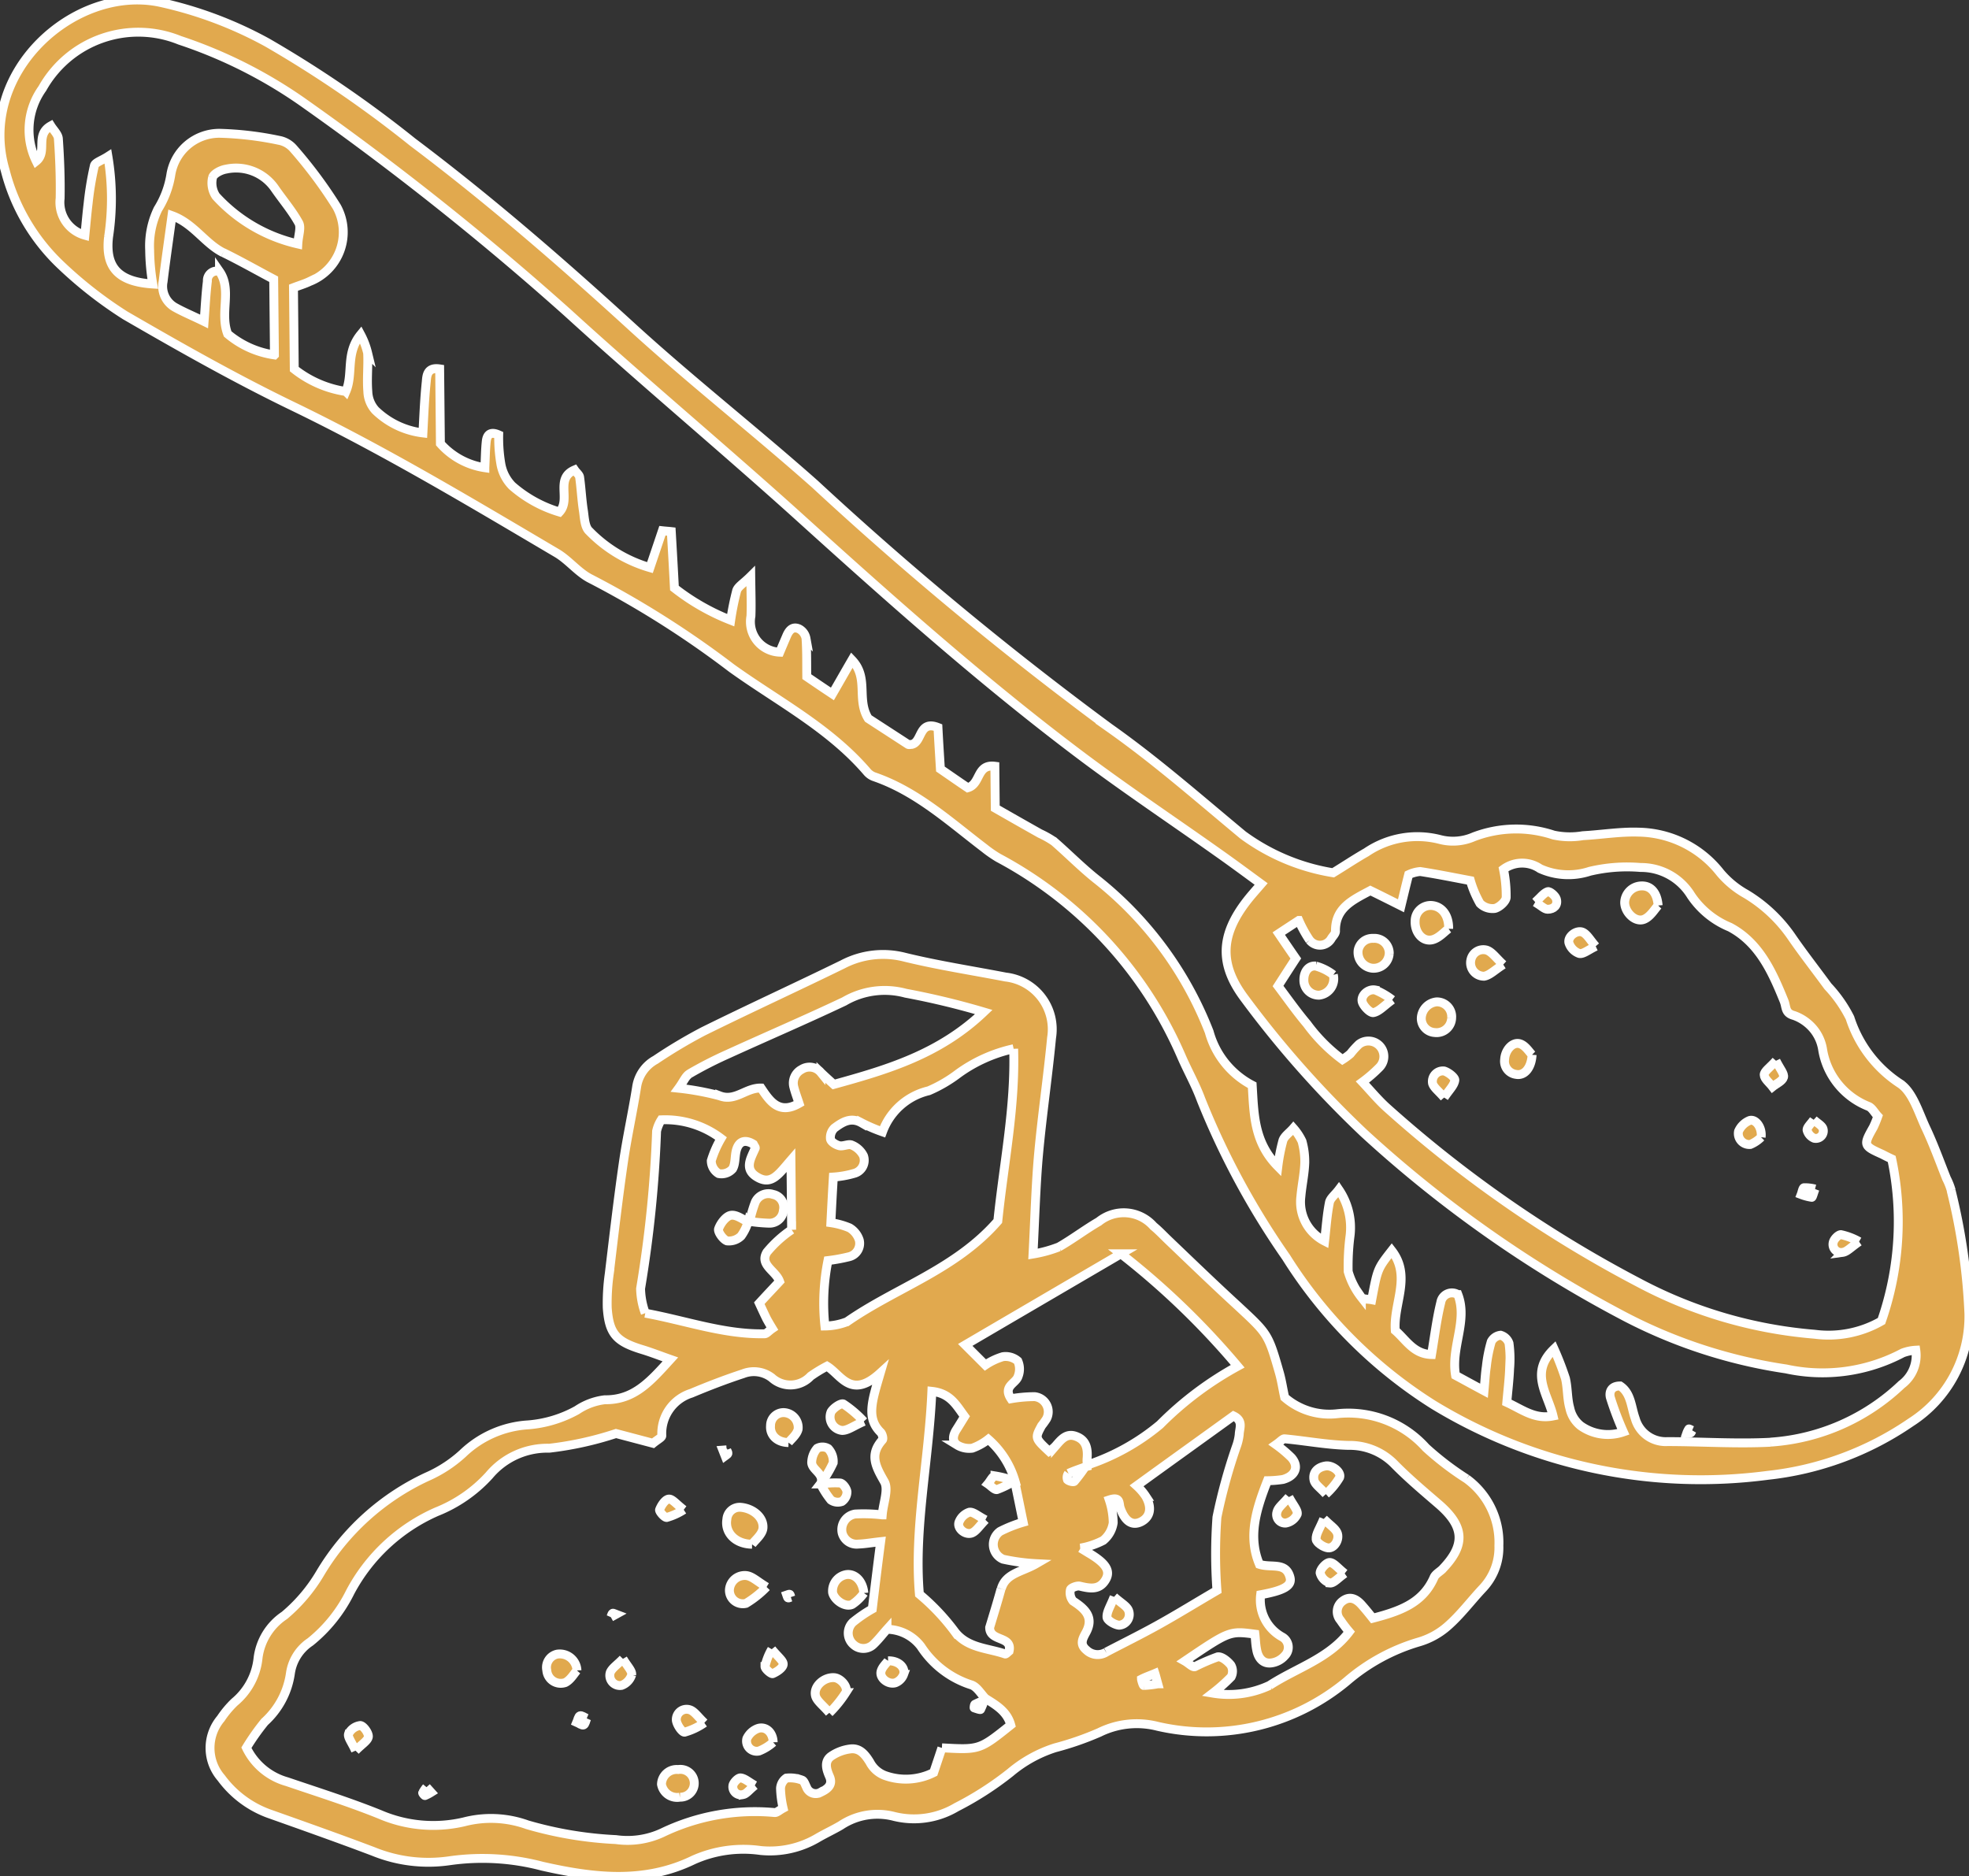
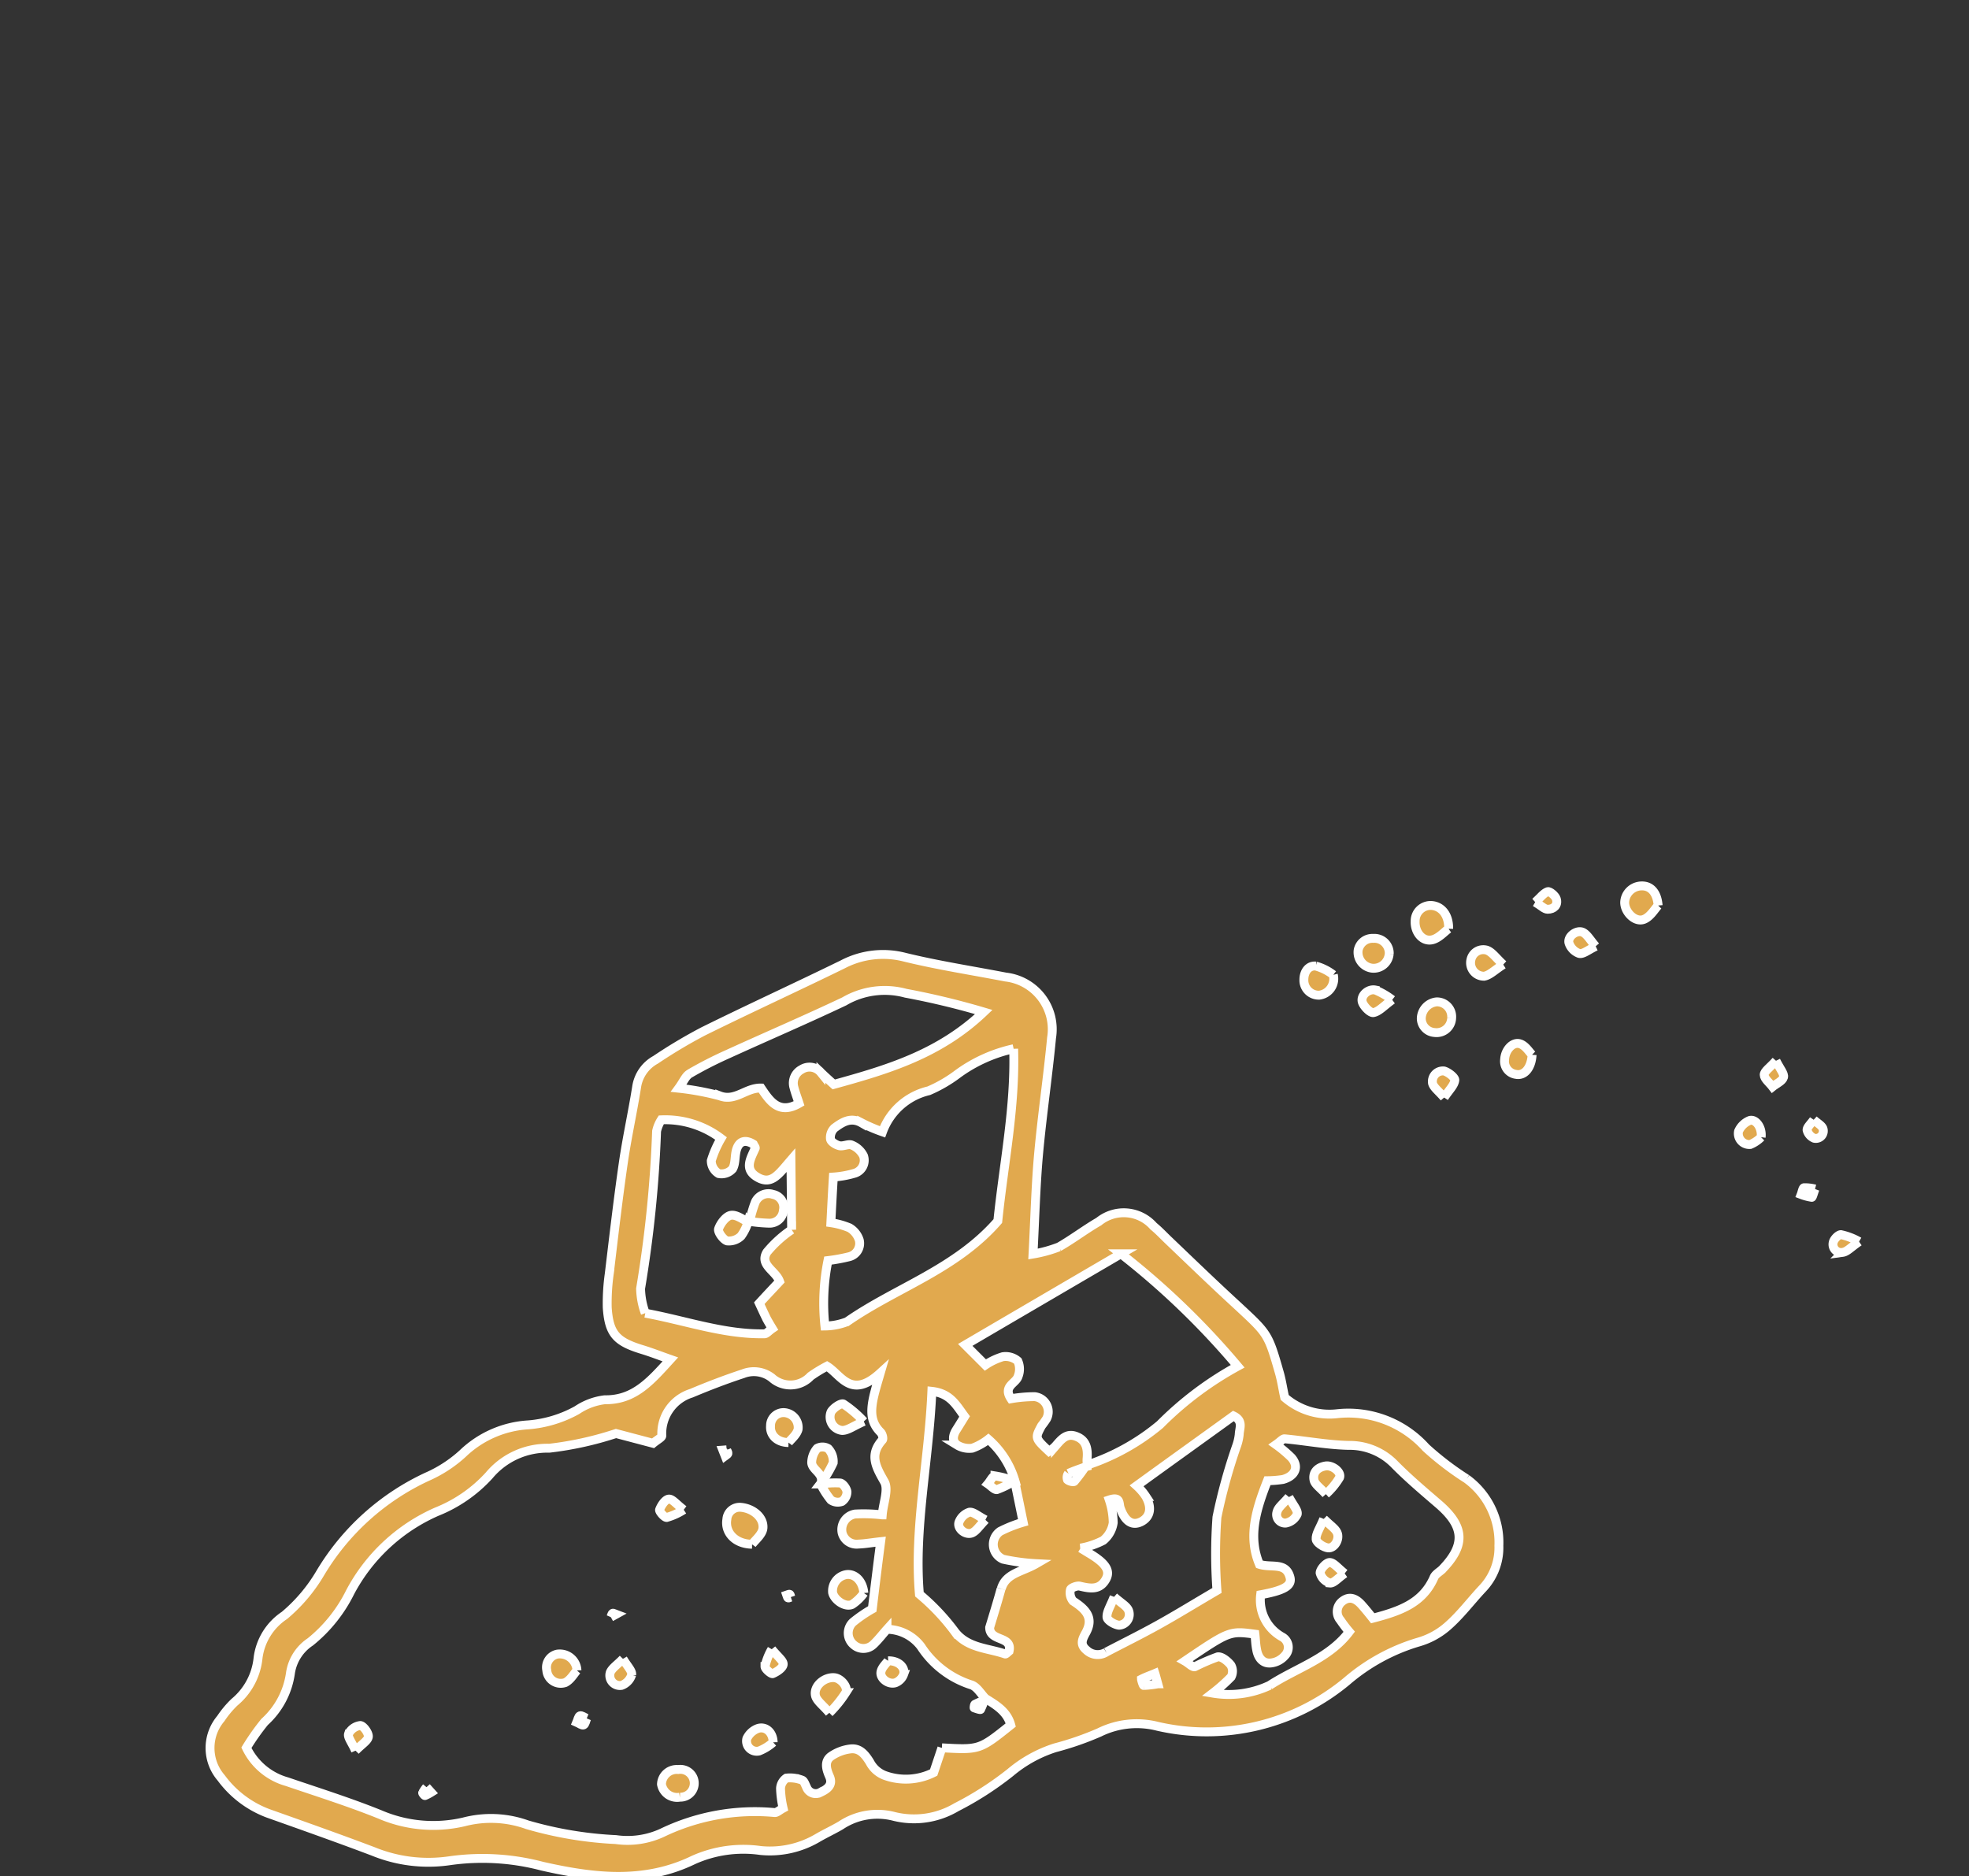
<svg xmlns="http://www.w3.org/2000/svg" id="Groupe_611" data-name="Groupe 611" width="110.699" height="105.496" viewBox="0 0 110.699 105.496">
  <rect x="0" y="0" width="110.699" height="105.496" fill="#333333" stroke="none" />
  <defs>
    <clipPath id="clip-path">
      <rect id="Rectangle_1128" data-name="Rectangle 1128" width="110.699" height="105.496" fill="#e1a94e" stroke="#fff" stroke-width="0.5" />
    </clipPath>
  </defs>
  <g id="Groupe_613" data-name="Groupe 613" clip-path="url(#clip-path)">
-     <path id="Tracé_21936" data-name="Tracé 21936" d="M109.7,66.93a3.594,3.594,0,0,0-.266-.673c-.383-.962-.736-1.944-1.182-2.885-.4-.868-.725-1.976-1.426-2.446a6.958,6.958,0,0,1-2.819-3.7,7.493,7.493,0,0,0-1.242-1.774c-.664-.908-1.357-1.793-2-2.722a8.3,8.3,0,0,0-2.6-2.466,5.235,5.235,0,0,1-1.455-1.2A5.964,5.964,0,0,0,92.1,46.785c-1.028-.032-2.075.143-3.113.2a4.333,4.333,0,0,1-1.641-.035,6.677,6.677,0,0,0-4.494.1,2.9,2.9,0,0,1-1.878.154,5.1,5.1,0,0,0-4.156.715c-.63.359-1.228.76-1.868,1.151a11.721,11.721,0,0,1-5.066-2.12c-2.471-2.052-4.9-4.187-7.515-6.03a192.26,192.26,0,0,1-16.55-13.7c-3.425-3.039-7.044-5.87-10.428-8.972C31.459,14.658,27.448,11.186,23.2,7.99A65.138,65.138,0,0,0,15.038,2.4,22.494,22.494,0,0,0,8.962.125C4.187-.856-1.34,4.08.293,9.585a11.111,11.111,0,0,0,3.136,5.328,23.431,23.431,0,0,0,3.609,2.818c3.122,1.808,6.276,3.594,9.53,5.161,5.081,2.462,9.906,5.353,14.751,8.213.679.408,1.2,1.1,1.9,1.444a53.83,53.83,0,0,1,7.908,5.01c2.593,1.863,5.5,3.361,7.627,5.842a.922.922,0,0,0,.386.267c2.407.828,4.24,2.522,6.206,4.019a6.69,6.69,0,0,0,.784.543A23,23,0,0,1,66.41,59.372c.351.816.794,1.591,1.1,2.418a44.092,44.092,0,0,0,4.8,8.9,26.359,26.359,0,0,0,8.294,8.3,28.906,28.906,0,0,0,18.779,3.958,17.541,17.541,0,0,0,8.059-2.987,7.069,7.069,0,0,0,3.251-6.115,34.629,34.629,0,0,0-1-6.915M99.537,81.087c-1.92.1-3.863-.035-5.794-.036a1.78,1.78,0,0,1-1.809-1.3c-.235-.652-.232-1.421-.848-1.829-.571,0-.619.422-.544.669a18.046,18.046,0,0,0,.725,1.914,2.646,2.646,0,0,1-2.412-.35,1.733,1.733,0,0,1-.6-.991c-.151-.538-.115-1.119-.245-1.67a16.81,16.81,0,0,0-.64-1.653c-1.388,1.331-.359,2.5-.056,3.769-1.025.206-1.716-.357-2.6-.764.056-.645.133-1.269.158-1.891a6.615,6.615,0,0,0-.034-1.433.708.708,0,0,0-.471-.452.675.675,0,0,0-.526.357,7.853,7.853,0,0,0-.277,1.406c-.058.374-.076.747-.131,1.36-.669-.357-1.128-.612-1.6-.866-.274-1.576.7-3.059.132-4.54a.633.633,0,0,0-.962.436c-.229.926-.345,1.883-.521,2.932-1.007-.022-1.44-.837-2.037-1.349-.119-1.525.925-3.042-.2-4.494-.8,1.025-.8,1.025-1.125,2.762-.2-.039-.5-.017-.584-.139a4.248,4.248,0,0,1-.74-1.446,13.371,13.371,0,0,1,.094-1.921,3.8,3.8,0,0,0-.618-2.683c-.225.3-.493.492-.533.732-.138.7-.184,1.413-.269,2.162a2.47,2.47,0,0,1-1.333-2.51c.056-.645.2-1.269.22-1.913a4.309,4.309,0,0,0-.157-1.192,3.156,3.156,0,0,0-.485-.733c-.226.263-.494.431-.586.681a10.479,10.479,0,0,0-.287,1.466C70.5,64.221,70.5,62.663,70.4,61.015a4.822,4.822,0,0,1-2.417-3A20.34,20.34,0,0,0,61.6,49.4c-.816-.656-1.55-1.4-2.336-2.085a5.243,5.243,0,0,0-.793-.449c-.835-.469-1.659-.939-2.516-1.429l-.023-2.357c-1.04-.135-.78.995-1.525,1.21-.46-.307-.972-.666-1.537-1.054-.049-.81-.1-1.588-.137-2.336-1.083-.424-.874.809-1.465.95-.072,0-.165.032-.217,0-.8-.521-1.609-1.044-2.237-1.453-.675-1.083.05-2.284-.915-3.292-.4.688-.725,1.263-1.1,1.91-.481-.317-.93-.623-1.442-.972-.007-.726.007-1.442-.042-2.148a.76.76,0,0,0-.389-.536c-.376-.172-.58.1-.712.423-.121.281-.244.573-.376.886a1.714,1.714,0,0,1-1.619-2.029c.025-.633,0-1.267-.011-2.243-.422.418-.711.577-.791.808a15.66,15.66,0,0,0-.337,1.665,12.489,12.489,0,0,1-3.163-1.808c-.052-1.006-.114-2.1-.177-3.174-.167-.019-.332-.028-.5-.047-.221.656-.443,1.313-.7,2.073a7.788,7.788,0,0,1-3.415-2.054c-.251-.225-.267-.745-.323-1.128-.1-.632-.127-1.276-.216-1.909-.022-.134-.179-.247-.283-.4-1.117.479-.192,1.653-.849,2.365a7.143,7.143,0,0,1-2.662-1.469,2.337,2.337,0,0,1-.634-1.24,8.656,8.656,0,0,1-.12-1.628c-.5-.223-.664.027-.7.37-.048.448-.053.915-.079,1.476A4.161,4.161,0,0,1,24.76,24.94l-.042-4.2c-.708-.108-.724.391-.752.713-.1.946-.137,1.891-.189,2.888a4.642,4.642,0,0,1-2.671-1.271,1.652,1.652,0,0,1-.426-1.055c-.059-.726.027-1.454-.011-2.17a4.371,4.371,0,0,0-.394-1.034c-.862,1.057-.4,2.2-.831,3.2a6.133,6.133,0,0,1-2.9-1.259L16.5,16.174c.331-.128.631-.214.911-.35a2.973,2.973,0,0,0,1.526-4.19A25.187,25.187,0,0,0,16.5,8.358a1.4,1.4,0,0,0-.824-.47,18.386,18.386,0,0,0-3.337-.394A2.763,2.763,0,0,0,9.608,9.8a5.194,5.194,0,0,1-.729,1.958,4.748,4.748,0,0,0-.465,2.31,11.95,11.95,0,0,0,.174,1.9c-1.932-.127-2.677-.929-2.486-2.633A14.387,14.387,0,0,0,6.068,8.8c-.361.232-.724.339-.763.516a18.226,18.226,0,0,0-.353,2.141c-.067.541-.113,1.092-.18,1.767a1.921,1.921,0,0,1-1.391-2.073c.021-1.111-.022-2.243-.1-3.363-.023-.24-.274-.475-.422-.712-.909.508-.172,1.465-.822,1.981a4,4,0,0,1,.345-4.084A6.18,6.18,0,0,1,10.1,2.264a26.629,26.629,0,0,1,7.085,3.595A164.668,164.668,0,0,1,31.913,17.581c4.336,3.954,8.859,7.72,13.216,11.664,5.134,4.642,10.308,9.243,15.862,13.4,2.447,1.824,4.987,3.523,7.486,5.295.784.551,1.559,1.127,2.426,1.761-.307.356-.564.64-.8.943-1.5,1.936-1.574,3.576-.123,5.5A57.5,57.5,0,0,0,76.7,63.725,69.24,69.24,0,0,0,91.066,73.872a28.628,28.628,0,0,0,9.354,3.094,9.636,9.636,0,0,0,6.553-.9,2.471,2.471,0,0,1,.735-.154,2.042,2.042,0,0,1-.8,1.93,11.823,11.823,0,0,1-7.37,3.239M12.548,14.2c1,.49,1.963,1.039,2.839,1.5l.042,4.255A5.236,5.236,0,0,1,12.8,18.776c-.458-1.2.256-2.485-.46-3.515a.53.53,0,0,0-.68.546c-.086.7-.12,1.391-.185,2.266-.668-.327-1.168-.529-1.648-.8a1.357,1.357,0,0,1-.658-1.437c.144-1.186.319-2.371.5-3.711,1.219.444,1.842,1.559,2.875,2.078m-.592-4.228c.06-.209.474-.421.753-.465a2.649,2.649,0,0,1,2.731,1.063c.453.659.978,1.267,1.359,1.958.147.27-.025.706-.051,1.184a8.921,8.921,0,0,1-4.605-2.685,1.338,1.338,0,0,1-.187-1.055M73.634,52.864a.735.735,0,0,0,1.214-.094c.082-.136.236-.273.235-.418-.023-1.3.948-1.742,1.96-2.282.48.234,1.012.5,1.722.856.169-.7.289-1.2.429-1.749A1.9,1.9,0,0,1,79.846,49c.947.146,1.873.334,2.819.512a5.9,5.9,0,0,0,.542,1.281,1,1,0,0,0,.834.282c.259-.064.619-.389.638-.618a7.464,7.464,0,0,0-.151-1.588,1.777,1.777,0,0,1,2.055-.03,3.872,3.872,0,0,0,2.794.148,9.079,9.079,0,0,1,2.853-.215,3.3,3.3,0,0,1,2.839,1.571,4.849,4.849,0,0,0,2.188,1.785c1.649.876,2.382,2.52,3.041,4.143.148.362.038.685.569.826a2.515,2.515,0,0,1,1.108.788,2.4,2.4,0,0,1,.488,1.085,4.144,4.144,0,0,0,2.587,3.235c.2.082.325.339.524.554a6.291,6.291,0,0,1-.253.617c-.572,1.012-.561,1.044.5,1.521.136.071.272.141.533.264a17.024,17.024,0,0,1-.575,9.111,5.981,5.981,0,0,1-3.751.743,25.436,25.436,0,0,1-9.881-2.892,69.385,69.385,0,0,1-14.217-9.879c-.461-.422-.871-.916-1.333-1.409a7.857,7.857,0,0,0,.969-.84A.869.869,0,0,0,76.4,58.713a4.95,4.95,0,0,0-.482.534,3.733,3.733,0,0,1-.444.327,9.4,9.4,0,0,1-1.992-2.005c-.567-.67-1.073-1.391-1.63-2.133.337-.523.623-.972,1-1.547-.285-.412-.59-.856-.958-1.4.3-.2.66-.433,1.125-.738a7.147,7.147,0,0,0,.613,1.115" transform="translate(0 0)" fill="#e1a94e" stroke="#fff" stroke-width="0.5" />
    <path id="Tracé_21937" data-name="Tracé 21937" d="M82.02,81.162a16.766,16.766,0,0,1-2.292-1.753A5.856,5.856,0,0,0,74.737,77.5a3.833,3.833,0,0,1-2.947-.915c-.1-.435-.165-.913-.294-1.368-.635-2.226-.655-2.206-2.343-3.778-1.3-1.191-2.578-2.425-3.857-3.648-.294-.277-.566-.575-.881-.832a2.229,2.229,0,0,0-3.076-.261c-.764.443-1.465.98-2.239,1.424a7.276,7.276,0,0,1-1.46.4c.113-2.182.158-3.936.318-5.682.2-2.162.518-4.314.725-6.475A2.956,2.956,0,0,0,56.1,52.949c-1.893-.366-3.807-.658-5.68-1.117a4.881,4.881,0,0,0-3.484.408c-2.6,1.271-5.24,2.481-7.834,3.763a28.38,28.38,0,0,0-2.683,1.6,2.087,2.087,0,0,0-1.064,1.526c-.225,1.425-.543,2.84-.748,4.264-.3,2.069-.54,4.148-.789,6.227a11.823,11.823,0,0,0-.116,1.912c.1,1.473.507,1.916,1.954,2.358.5.151.99.344,1.594.556-1.109,1.215-2.023,2.294-3.684,2.269A3.549,3.549,0,0,0,32,77.3a6.741,6.741,0,0,1-2.743.827,5.814,5.814,0,0,0-3.68,1.615,7.367,7.367,0,0,1-2.012,1.307,13.713,13.713,0,0,0-6,5.416,9.2,9.2,0,0,1-2.012,2.377,3.379,3.379,0,0,0-1.482,2.392,3.709,3.709,0,0,1-1.325,2.484,5.529,5.529,0,0,0-.769.921A2.564,2.564,0,0,0,12,97.976a5.785,5.785,0,0,0,2.656,2c1.97.7,3.939,1.395,5.888,2.133a8.2,8.2,0,0,0,4.261.529,13.113,13.113,0,0,1,5.235.3c2.82.637,5.7,1.012,8.5-.344a6.847,6.847,0,0,1,3.784-.536,5.278,5.278,0,0,0,3.243-.728c.424-.243.858-.444,1.27-.687a3.713,3.713,0,0,1,3-.5,4.666,4.666,0,0,0,3.5-.522,18.022,18.022,0,0,0,3.033-1.951,7.4,7.4,0,0,1,2.5-1.384,17.011,17.011,0,0,0,2.5-.866,4.741,4.741,0,0,1,3.277-.344A12.319,12.319,0,0,0,75.3,92.524a10.929,10.929,0,0,1,3.986-2.177,4.26,4.26,0,0,0,1.662-.9c.721-.63,1.305-1.414,1.963-2.117a3.332,3.332,0,0,0,.921-2.407,4.431,4.431,0,0,0-1.812-3.761M56.552,56.983c.1,3.3-.559,6.442-.891,9.685-2.381,2.733-5.725,3.742-8.477,5.659a3.514,3.514,0,0,1-1.244.241,12.211,12.211,0,0,1,.171-3.677,9.754,9.754,0,0,0,1.2-.22.773.773,0,0,0,.562-.929,1.228,1.228,0,0,0-.547-.691,4.319,4.319,0,0,0-1.051-.291c.044-.862.086-1.7.14-2.566a5.446,5.446,0,0,0,1.213-.219A.761.761,0,0,0,48.109,63a1.262,1.262,0,0,0-.66-.605c-.178-.082-.477.087-.695.037-.2-.05-.469-.213-.5-.369a.736.736,0,0,1,.222-.625c.443-.326.918-.643,1.534-.286a9.085,9.085,0,0,0,1.168.5,3.658,3.658,0,0,1,2.6-2.309,7.807,7.807,0,0,0,1.652-.962,8.345,8.345,0,0,1,3.121-1.4m-18.217,1.4a22.441,22.441,0,0,1,2.129-1.09c2.191-1,4.393-1.944,6.563-2.972a4.5,4.5,0,0,1,3.454-.46,43.588,43.588,0,0,1,4.391,1.057c-2.5,2.381-5.429,3.241-8.432,4.07-.272-.247-.5-.453-.724-.668a.824.824,0,0,0-1.081-.177.868.868,0,0,0-.436,1.011c.076.3.192.6.289.9-1.135.655-1.652-.139-2.137-.862-.851-.023-1.445.773-2.321.438A15.218,15.218,0,0,0,37.72,59.2c.276-.376.387-.688.615-.815M35.84,71.847a4.29,4.29,0,0,1-.263-1.379,68.47,68.47,0,0,0,.9-8.854,1.984,1.984,0,0,1,.264-.637A5.2,5.2,0,0,1,40.1,62.024a5.846,5.846,0,0,0-.548,1.251.844.844,0,0,0,.412.723.827.827,0,0,0,.787-.267c.183-.324.106-.769.238-1.134.171-.48.545-.493.931-.248.043.093.127.186.1.227-.253.584-.662,1.2.162,1.649.762.418,1.151-.178,1.848-.983l.039,3.914a6.591,6.591,0,0,0-1.389,1.26c-.439.721.5,1.044.711,1.644-.359.388-.729.776-1.14,1.226.148.32.276.6.413.878.1.186.212.372.318.547-.2.136-.32.294-.434.295-2.283.043-4.409-.735-6.708-1.159M52.517,96.289c-.141.427-.292.875-.463,1.385a3.473,3.473,0,0,1-2.751.162,1.58,1.58,0,0,1-.838-.75c-.274-.443-.578-.814-1.117-.736a2.415,2.415,0,0,0-1.086.426c-.361.285-.243.708-.073,1.1.234.5-.128.738-.489.908a.55.55,0,0,1-.792-.282c-.074-.144-.138-.362-.253-.4a1.863,1.863,0,0,0-.884-.115.748.748,0,0,0-.326.574,5.585,5.585,0,0,0,.146,1.119c-.217.116-.351.253-.476.244a12,12,0,0,0-6.332,1.142,4.642,4.642,0,0,1-2.592.378,21.4,21.4,0,0,1-4.982-.833,6.029,6.029,0,0,0-3.563-.162,7.572,7.572,0,0,1-4.728-.421c-1.709-.689-3.469-1.243-5.22-1.839a3.609,3.609,0,0,1-2.282-1.909,12.9,12.9,0,0,1,1.025-1.453,4.551,4.551,0,0,0,1.447-2.714,2.557,2.557,0,0,1,1.124-1.786,8.344,8.344,0,0,0,2.237-2.794,10.1,10.1,0,0,1,4.866-4.523,7.984,7.984,0,0,0,2.949-2.042,4.264,4.264,0,0,1,3.38-1.528,18.883,18.883,0,0,0,3.751-.827l2.082.55c.268-.22.5-.326.494-.43a2.372,2.372,0,0,1,1.658-2.384c.951-.4,1.933-.777,2.917-1.1a1.65,1.65,0,0,1,1.612.234,1.554,1.554,0,0,0,2.18-.094,8.074,8.074,0,0,1,.918-.56c.8.49,1.348,1.887,2.994.386-.461,1.572-.794,2.531.023,3.332.094.092.16.361.1.425-.75.838-.369,1.509.107,2.346.253.433-.061,1.2-.117,1.87a9.009,9.009,0,0,0-1.526-.048.889.889,0,0,0-.727,1.066.84.84,0,0,0,.91.624c.374-.013.736-.08,1.255-.137-.174,1.331-.318,2.516-.471,3.784a7.532,7.532,0,0,0-1.093.748A.85.85,0,0,0,47.57,90.5a.814.814,0,0,0,1.1-.032c.278-.262.514-.575.76-.848a2.434,2.434,0,0,1,1.91.968,5.3,5.3,0,0,0,2.814,2.153c.313.09.535.472.786.75l.01.01c.606.378,1.233.736,1.438,1.5-1.752,1.4-1.752,1.4-3.871,1.284m3.328-8.94c-.211.759-.442,1.51-.643,2.175,0,.81,1.292.455,1.092,1.329-.1.084-.185.179-.226.158-.969-.333-2.08-.322-2.8-1.218a12.222,12.222,0,0,0-2.015-2.14c-.317-3.7.529-7.46.7-11.407,1.039.114,1.368.776,1.841,1.414-.143.231-.3.491-.46.742-.194.3-.264.646.039.861a1.293,1.293,0,0,0,.854.179,3.248,3.248,0,0,0,.9-.5,4.975,4.975,0,0,1,1.5,2.352c-.01,0-.01,0-.021-.01.164.767.317,1.534.48,2.321a7.449,7.449,0,0,0-1.293.512.9.9,0,0,0,.161,1.566,11.518,11.518,0,0,0,1.871.251c-.8.465-1.717.536-1.969,1.411m3.778-6.485c.3-.138.63-.245.941-.362a.553.553,0,0,0,.072-.094c.021-.01.031-.01.052-.021a1.36,1.36,0,0,1-.015-.4c.037-.51-.051-.976-.583-1.189-.573-.243-.881.165-1.2.532a2.02,2.02,0,0,1-.36.294c-.786-.739-.8-.739-.42-1.439a4.636,4.636,0,0,0,.277-.386.855.855,0,0,0-.667-1.25,7.9,7.9,0,0,0-1.328.117c-.474-.712.282-.855.4-1.261a1.114,1.114,0,0,0-.019-.862,1.053,1.053,0,0,0-.843-.24,3.608,3.608,0,0,0-.981.466L53.83,73.632c2.994-1.754,5.883-3.443,8.754-5.122a43.692,43.692,0,0,1,6.562,6.321,18.972,18.972,0,0,0-4.369,3.282,12.5,12.5,0,0,1-4.089,2.273v.072c-.042.011-.083.032-.125.044a8.989,8.989,0,0,1-.6.8c-.051.053-.3-.007-.385-.089a.387.387,0,0,1,.049-.353m4.239,11.918c-.042,0-.127-.31-.128-.352.248-.127.507-.213.755-.319.043.134.075.269.161.579a5.387,5.387,0,0,1-.788.091m-2.115-1.869a.911.911,0,0,1-1.1-.113c-.408-.339-.224-.642-.021-1.018.449-.856-.085-1.318-.743-1.748a.74.74,0,0,1-.141-.642c.03-.1.371-.233.528-.192.583.139,1.124.238,1.47-.4.254-.481-.03-.893-.908-1.424-.125-.072-.25-.154-.522-.317a4.382,4.382,0,0,0,1.273-.429,1.579,1.579,0,0,0,.562-.992,4.231,4.231,0,0,0-.22-1.286c.652-.214.521.2.617.462.267.755.674,1.01,1.17.766.516-.264.626-.784.267-1.425a3.088,3.088,0,0,0-.515-.6c1.845-1.336,3.649-2.631,5.443-3.926.574.274.329.7.322,1.046a2.9,2.9,0,0,1-.169.7,31.225,31.225,0,0,0-1.083,3.946,28.184,28.184,0,0,0,0,4.121c-1.176.686-2.2,1.32-3.241,1.9-.981.549-1.994,1.048-2.985,1.566m18.922-4.682c-.164.168-.423.295-.5.5C79.544,88.152,78.272,88.6,76.74,89c-.179-.226-.41-.515-.651-.783-.305-.329-.659-.481-1.051-.177a.732.732,0,0,0-.114,1.071,7.1,7.1,0,0,0,.494.649c-1.137,1.507-2.97,2.033-4.476,3.014a5.41,5.41,0,0,1-3.193.436,9.761,9.761,0,0,0,1.029-.914.688.688,0,0,0-.017-.665c-.179-.226-.524-.5-.741-.46a11.375,11.375,0,0,0-1.282.553c-.125.043-.345-.194-.564-.317,2.517-1.7,2.517-1.7,3.941-1.513.034.279.037.58.1.882.078.435.33.785.8.739a1.219,1.219,0,0,0,.785-.412.666.666,0,0,0-.144-1.048,2.375,2.375,0,0,1-1.218-2.376c1.317-.242,1.77-.506,1.652-.972-.227-.89-1.033-.519-1.721-.74-.649-1.541-.2-3.051.452-4.7a6.147,6.147,0,0,0,.871-.071c.705-.194.917-.726.477-1.229a7.123,7.123,0,0,0-.869-.729c.258-.18.381-.336.485-.327,1.206.113,2.391.341,3.586.37a3.511,3.511,0,0,1,2.585,1.055c.787.8,1.656,1.531,2.5,2.258,1.444,1.253,1.507,2.28.212,3.632" transform="translate(0.437 1.983)" fill="#e1a94e" stroke="#fff" stroke-width="0.5" />
-     <path id="Tracé_21938" data-name="Tracé 21938" d="M91.63,77.45c-.029.051-.047.127-.09.145a.626.626,0,0,1-.214.016,1.067,1.067,0,0,1,.118-.239c.011-.015.121.05.186.078" transform="translate(3.505 2.969)" fill="#e1a94e" stroke="#fff" stroke-width="0.5" />
    <path id="Tracé_21939" data-name="Tracé 21939" d="M78.5,50.338c-.239.168-.552.539-.929.621-.549.118-.982-.438-.951-1.055a.873.873,0,0,1,.9-.878c.567.03,1,.508.985,1.313" transform="translate(2.94 1.881)" fill="#e1a94e" stroke="#fff" stroke-width="0.5" />
    <path id="Tracé_21940" data-name="Tracé 21940" d="M89.845,49.067c-.187.194-.431.633-.793.778-.5.2-1.1-.409-1.087-.964a.963.963,0,0,1,.918-.912c.512-.03.9.326.963,1.1" transform="translate(3.376 1.841)" fill="#e1a94e" stroke="#fff" stroke-width="0.5" />
    <path id="Tracé_21941" data-name="Tracé 21941" d="M75.28,51.677a.876.876,0,0,1-.965.807.9.9,0,0,1-.78-1.005.816.816,0,0,1,.848-.671.837.837,0,0,1,.9.869" transform="translate(2.821 1.95)" fill="#e1a94e" stroke="#fff" stroke-width="0.5" />
    <path id="Tracé_21942" data-name="Tracé 21942" d="M78.66,55.162a.849.849,0,0,1-.961.807.8.8,0,0,1-.746-.773.957.957,0,0,1,.863-.95.833.833,0,0,1,.843.916" transform="translate(2.953 2.082)" fill="#e1a94e" stroke="#fff" stroke-width="0.5" />
    <path id="Tracé_21943" data-name="Tracé 21943" d="M81.459,52.258c-.48.305-.756.6-1.074.655a.754.754,0,0,1-.743-.928.709.709,0,0,1,.889-.538c.3.1.526.444.928.811" transform="translate(3.055 1.973)" fill="#e1a94e" stroke="#fff" stroke-width="0.5" />
    <path id="Tracé_21944" data-name="Tracé 21944" d="M83.01,57.137c-.043.759-.445,1.188-.9,1.1a.742.742,0,0,1-.644-.843c.025-.531.461-1.02.881-.871.3.106.512.464.662.612" transform="translate(3.126 2.168)" fill="#e1a94e" stroke="#fff" stroke-width="0.5" />
    <path id="Tracé_21945" data-name="Tracé 21945" d="M72.251,52.8a.932.932,0,0,1-.792,1.145.838.838,0,0,1-.863-.874c0-.452.268-.809.674-.763a2.883,2.883,0,0,1,.981.492" transform="translate(2.709 2.007)" fill="#e1a94e" stroke="#fff" stroke-width="0.5" />
    <path id="Tracé_21946" data-name="Tracé 21946" d="M75.442,54.155c-.48.349-.743.66-1.055.719-.172.033-.524-.319-.618-.565-.138-.364.3-.787.721-.705a4.054,4.054,0,0,1,.952.551" transform="translate(2.83 2.057)" fill="#e1a94e" stroke="#fff" stroke-width="0.5" />
    <path id="Tracé_21947" data-name="Tracé 21947" d="M78.216,59.481c-.317-.369-.575-.548-.651-.786a.593.593,0,0,1,.65-.706c.244.071.62.368.6.52-.036.288-.316.544-.6.972" transform="translate(2.976 2.225)" fill="#e1a94e" stroke="#fff" stroke-width="0.5" />
    <path id="Tracé_21948" data-name="Tracé 21948" d="M96.181,57.435c.221.45.476.729.424.926-.059.218-.4.36-.617.536-.169-.224-.468-.448-.47-.673,0-.2.324-.407.664-.789" transform="translate(3.666 2.204)" fill="#e1a94e" stroke="#fff" stroke-width="0.5" />
    <path id="Tracé_21949" data-name="Tracé 21949" d="M95.4,61.612a1.88,1.88,0,0,1-.607.406.62.62,0,0,1-.661-.745,1.152,1.152,0,0,1,.613-.6c.336-.115.724.371.656.936" transform="translate(3.611 2.328)" fill="#e1a94e" stroke="#fff" stroke-width="0.5" />
    <path id="Tracé_21950" data-name="Tracé 21950" d="M86.454,51.271c-.424.2-.706.449-.928.4a.933.933,0,0,1-.578-.594c-.091-.373.46-.768.8-.586.237.127.387.415.7.778" transform="translate(3.26 1.936)" fill="#e1a94e" stroke="#fff" stroke-width="0.5" />
    <path id="Tracé_21951" data-name="Tracé 21951" d="M83.124,48.87c.294-.264.47-.513.7-.592.109-.037.423.224.48.4.117.364-.143.593-.485.591-.18,0-.359-.2-.7-.4" transform="translate(3.19 1.853)" fill="#e1a94e" stroke="#fff" stroke-width="0.5" />
    <path id="Tracé_21952" data-name="Tracé 21952" d="M100.711,67.244c-.468.322-.676.567-.916.6a.456.456,0,0,1-.538-.558c.031-.175.28-.436.433-.437a3.613,3.613,0,0,1,1.021.391" transform="translate(3.809 2.566)" fill="#e1a94e" stroke="#fff" stroke-width="0.5" />
    <path id="Tracé_21953" data-name="Tracé 21953" d="M98.212,60.629c.22.2.439.308.517.483a.422.422,0,0,1-.488.557.671.671,0,0,1-.4-.457c-.012-.163.208-.344.371-.583" transform="translate(3.755 2.327)" fill="#e1a94e" stroke="#fff" stroke-width="0.5" />
    <path id="Tracé_21954" data-name="Tracé 21954" d="M98.3,64.382c-.084.219-.144.47-.185.467a2.931,2.931,0,0,1-.595-.158c.052-.134.089-.371.16-.381a2.3,2.3,0,0,1,.62.072" transform="translate(3.743 2.468)" fill="#e1a94e" stroke="#fff" stroke-width="0.5" />
    <path id="Tracé_21955" data-name="Tracé 21955" d="M40.772,83.69c-.96-.015-1.541-.664-1.417-1.4a.722.722,0,0,1,.8-.675c.68.066,1.283.568,1.229,1.171-.032.354-.445.675-.615.909" transform="translate(1.51 3.132)" fill="#e1a94e" stroke="#fff" stroke-width="0.5" />
    <path id="Tracé_21956" data-name="Tracé 21956" d="M46.841,86.293a2.513,2.513,0,0,1-.66.639c-.39.185-1-.238-1.1-.654a.935.935,0,0,1,.77-1.022c.459-.066.922.325.985,1.037" transform="translate(1.73 3.272)" fill="#e1a94e" stroke="#fff" stroke-width="0.5" />
    <path id="Tracé_21957" data-name="Tracé 21957" d="M31.3,90.479c-.155.169-.353.533-.656.684a.787.787,0,0,1-1.039-.689.763.763,0,0,1,.587-.91.967.967,0,0,1,1.109.915" transform="translate(1.136 3.436)" fill="#e1a94e" stroke="#fff" stroke-width="0.5" />
    <path id="Tracé_21958" data-name="Tracé 21958" d="M44.934,92.813c-.36-.429-.721-.671-.784-.975-.11-.535.507-1.049,1.065-1,.357.029.793.518.641.841a6.554,6.554,0,0,1-.922,1.138" transform="translate(1.694 3.486)" fill="#e1a94e" stroke="#fff" stroke-width="0.5" />
-     <path id="Tracé_21959" data-name="Tracé 21959" d="M41.582,85.951a5.661,5.661,0,0,1-1.158.922.756.756,0,0,1-.931-.77.862.862,0,0,1,.973-.791c.322.049.608.336,1.116.64" transform="translate(1.516 3.274)" fill="#e1a94e" stroke="#fff" stroke-width="0.5" />
    <path id="Tracé_21960" data-name="Tracé 21960" d="M36.85,97.366a.893.893,0,0,1-1.035-.726.857.857,0,0,1,.939-.829.782.782,0,1,1,.1,1.554" transform="translate(1.374 3.677)" fill="#e1a94e" stroke="#fff" stroke-width="0.5" />
    <path id="Tracé_21961" data-name="Tracé 21961" d="M42.729,78.17c-.668-.012-1.056-.444-1.009-.948a.73.73,0,0,1,.743-.737.84.84,0,0,1,.806.94c-.079.312-.4.561-.54.746" transform="translate(1.601 2.935)" fill="#e1a94e" stroke="#fff" stroke-width="0.5" />
    <path id="Tracé_21962" data-name="Tracé 21962" d="M46.84,77c-.572.25-.9.511-1.22.507A.761.761,0,0,1,45,76.463c.124-.222.556-.51.693-.443A6.2,6.2,0,0,1,46.84,77" transform="translate(1.724 2.917)" fill="#e1a94e" stroke="#fff" stroke-width="0.5" />
    <path id="Tracé_21963" data-name="Tracé 21963" d="M41.917,94.368a2.666,2.666,0,0,1-.793.487.573.573,0,0,1-.686-.7,1.1,1.1,0,0,1,.629-.569c.427-.13.838.208.85.779" transform="translate(1.551 3.591)" fill="#e1a94e" stroke="#fff" stroke-width="0.5" />
-     <path id="Tracé_21964" data-name="Tracé 21964" d="M38.193,93.31a3.658,3.658,0,0,1-1.109.526c-.148.009-.433-.412-.464-.662a.578.578,0,0,1,.792-.584c.242.1.413.369.781.72" transform="translate(1.405 3.552)" fill="#e1a94e" stroke="#fff" stroke-width="0.5" />
    <path id="Tracé_21965" data-name="Tracé 21965" d="M48.1,89.925c.594-.015.981.375.872.763a.8.8,0,0,1-.455.469c-.391.126-.891-.245-.818-.615.05-.255.3-.472.4-.618" transform="translate(1.83 3.451)" fill="#e1a94e" stroke="#fff" stroke-width="0.5" />
    <path id="Tracé_21966" data-name="Tracé 21966" d="M33.757,89.817c.241.41.52.673.49.894a.924.924,0,0,1-.57.6.568.568,0,0,1-.632-.738c.107-.241.375-.409.712-.754" transform="translate(1.267 3.447)" fill="#e1a94e" stroke="#fff" stroke-width="0.5" />
    <path id="Tracé_21967" data-name="Tracé 21967" d="M44.418,80.357a5.308,5.308,0,0,1,1.113-.059c.156.022.362.308.382.492a.663.663,0,0,1-.283.545.676.676,0,0,1-.624-.082,4.932,4.932,0,0,1-.576-.9Z" transform="translate(1.705 3.081)" fill="#e1a94e" stroke="#fff" stroke-width="0.5" />
    <path id="Tracé_21968" data-name="Tracé 21968" d="M44.447,80.431c.245-.579-.47-.766-.5-1.2a1.256,1.256,0,0,1,.307-.808.628.628,0,0,1,.621.013,1.051,1.051,0,0,1,.281.8,6.028,6.028,0,0,1-.722,1.19h.008" transform="translate(1.687 3.007)" fill="#e1a94e" stroke="#fff" stroke-width="0.5" />
    <path id="Tracé_21969" data-name="Tracé 21969" d="M19.264,94.842c-.2-.458-.455-.756-.39-.945a.847.847,0,0,1,.658-.469c.175.01.475.425.453.629-.025.223-.357.412-.721.785" transform="translate(0.724 3.585)" fill="#e1a94e" stroke="#fff" stroke-width="0.5" />
    <path id="Tracé_21970" data-name="Tracé 21970" d="M37.069,81.766a3.466,3.466,0,0,1-.956.435c-.133.008-.435-.346-.4-.437.092-.241.307-.568.509-.595s.429.285.848.6" transform="translate(1.37 3.115)" fill="#e1a94e" stroke="#fff" stroke-width="0.5" />
    <path id="Tracé_21971" data-name="Tracé 21971" d="M41.8,89.295c.34.424.657.65.643.851s-.347.421-.587.523c-.082.035-.436-.259-.436-.4a3.353,3.353,0,0,1,.38-.972" transform="translate(1.589 3.427)" fill="#e1a94e" stroke="#fff" stroke-width="0.5" />
-     <path id="Tracé_21972" data-name="Tracé 21972" d="M40.912,96.688c-.327.266-.474.479-.652.51a.452.452,0,0,1-.578-.5c.02-.167.287-.442.425-.433.232.016.448.221.806.422" transform="translate(1.523 3.694)" fill="#e1a94e" stroke="#fff" stroke-width="0.5" />
    <path id="Tracé_21973" data-name="Tracé 21973" d="M23.1,96.766l.261.29a2.448,2.448,0,0,1-.347.181c-.024.008-.141-.128-.128-.157a1.947,1.947,0,0,1,.214-.314" transform="translate(0.878 3.714)" fill="#e1a94e" stroke="#fff" stroke-width="0.5" />
    <path id="Tracé_21974" data-name="Tracé 21974" d="M53.349,91.952a4.5,4.5,0,0,1-.244.628c-.017.03-.24-.047-.361-.089-.009,0,.005-.182.048-.2.2-.1.411-.184.62-.272Z" transform="translate(2.024 3.529)" fill="#e1a94e" stroke="#fff" stroke-width="0.5" />
    <path id="Tracé_21975" data-name="Tracé 21975" d="M31.788,93.046c-.056.13-.084.331-.177.37s-.251-.092-.381-.148c.056-.128.084-.329.177-.365s.251.09.381.144" transform="translate(1.199 3.565)" fill="#e1a94e" stroke="#fff" stroke-width="0.5" />
    <path id="Tracé_21976" data-name="Tracé 21976" d="M39.351,78.506c.027.069.084.145.071.2s-.1.089-.159.134c-.043-.108-.084-.215-.126-.323l.214-.016" transform="translate(1.502 3.013)" fill="#e1a94e" stroke="#fff" stroke-width="0.5" />
    <path id="Tracé_21977" data-name="Tracé 21977" d="M33.073,87.568c.044-.1.055-.193.1-.216s.119.038.182.061l-.282.155" transform="translate(1.269 3.352)" fill="#e1a94e" stroke="#fff" stroke-width="0.5" />
    <path id="Tracé_21978" data-name="Tracé 21978" d="M42.825,86.48c-.054.018-.125.064-.158.045s-.046-.1-.066-.156c.056-.018.126-.064.162-.046s.043.1.062.157" transform="translate(1.635 3.313)" fill="#e1a94e" stroke="#fff" stroke-width="0.5" />
    <path id="Tracé_21979" data-name="Tracé 21979" d="M71.813,80.958c-.313-.352-.614-.541-.666-.783-.093-.442.2-.727.645-.8.381-.064.91.342.788.656a4.1,4.1,0,0,1-.767.928" transform="translate(2.73 3.046)" fill="#e1a94e" stroke="#fff" stroke-width="0.5" />
    <path id="Tracé_21980" data-name="Tracé 21980" d="M71.685,82.242c.373.369.647.532.753.768.164.371-.151.9-.511.861-.251-.03-.65-.293-.667-.481-.027-.3.211-.618.425-1.148" transform="translate(2.735 3.156)" fill="#e1a94e" stroke="#fff" stroke-width="0.5" />
    <path id="Tracé_21981" data-name="Tracé 21981" d="M72.856,85.217c-.368.255-.613.558-.827.537a.8.8,0,0,1-.553-.565c0-.212.341-.587.534-.588.232,0,.464.319.846.616" transform="translate(2.743 3.247)" fill="#e1a94e" stroke="#fff" stroke-width="0.5" />
    <path id="Tracé_21982" data-name="Tracé 21982" d="M69.809,81.059c.243.462.514.743.469.96a.879.879,0,0,1-.637.5.479.479,0,0,1-.492-.644c.06-.242.332-.431.659-.821" transform="translate(2.653 3.111)" fill="#e1a94e" stroke="#fff" stroke-width="0.5" />
    <path id="Tracé_21983" data-name="Tracé 21983" d="M40.573,66.135a2.657,2.657,0,0,1-.4.832.974.974,0,0,1-.793.274c-.222-.075-.53-.509-.473-.676.106-.312.42-.723.7-.763.319-.048.691.26,1.039.413Z" transform="translate(1.493 2.525)" fill="#e1a94e" stroke="#fff" stroke-width="0.5" />
    <path id="Tracé_21984" data-name="Tracé 21984" d="M40.578,66.259a7.19,7.19,0,0,1,.325-1.143.809.809,0,0,1,1-.444.744.744,0,0,1,.586.9.782.782,0,0,1-.814.718,9.376,9.376,0,0,1-1.163-.112l.067.081" transform="translate(1.555 2.481)" fill="#e1a94e" stroke="#fff" stroke-width="0.5" />
    <path id="Tracé_21985" data-name="Tracé 21985" d="M60.334,86.462c.393.348.685.5.8.731a.61.61,0,0,1-.514.863c-.251-.019-.669-.27-.683-.444-.025-.305.2-.632.4-1.149" transform="translate(2.3 3.318)" fill="#e1a94e" stroke="#fff" stroke-width="0.5" />
    <path id="Tracé_21986" data-name="Tracé 21986" d="M53.409,82.307c-.341.349-.5.616-.733.727-.357.17-.865-.217-.757-.583a.933.933,0,0,1,.585-.571c.214-.04.485.214.905.427" transform="translate(1.992 3.142)" fill="#e1a94e" stroke="#fff" stroke-width="0.5" />
    <path id="Tracé_21987" data-name="Tracé 21987" d="M54.979,80.2A5.485,5.485,0,0,1,54,80.68c-.131.036-.34-.2-.514-.318.135-.159.282-.461.4-.45a5.667,5.667,0,0,1,1.115.3c.011.01-.021-.022-.021-.022" transform="translate(2.053 3.067)" fill="#e1a94e" stroke="#fff" stroke-width="0.5" />
  </g>
</svg>